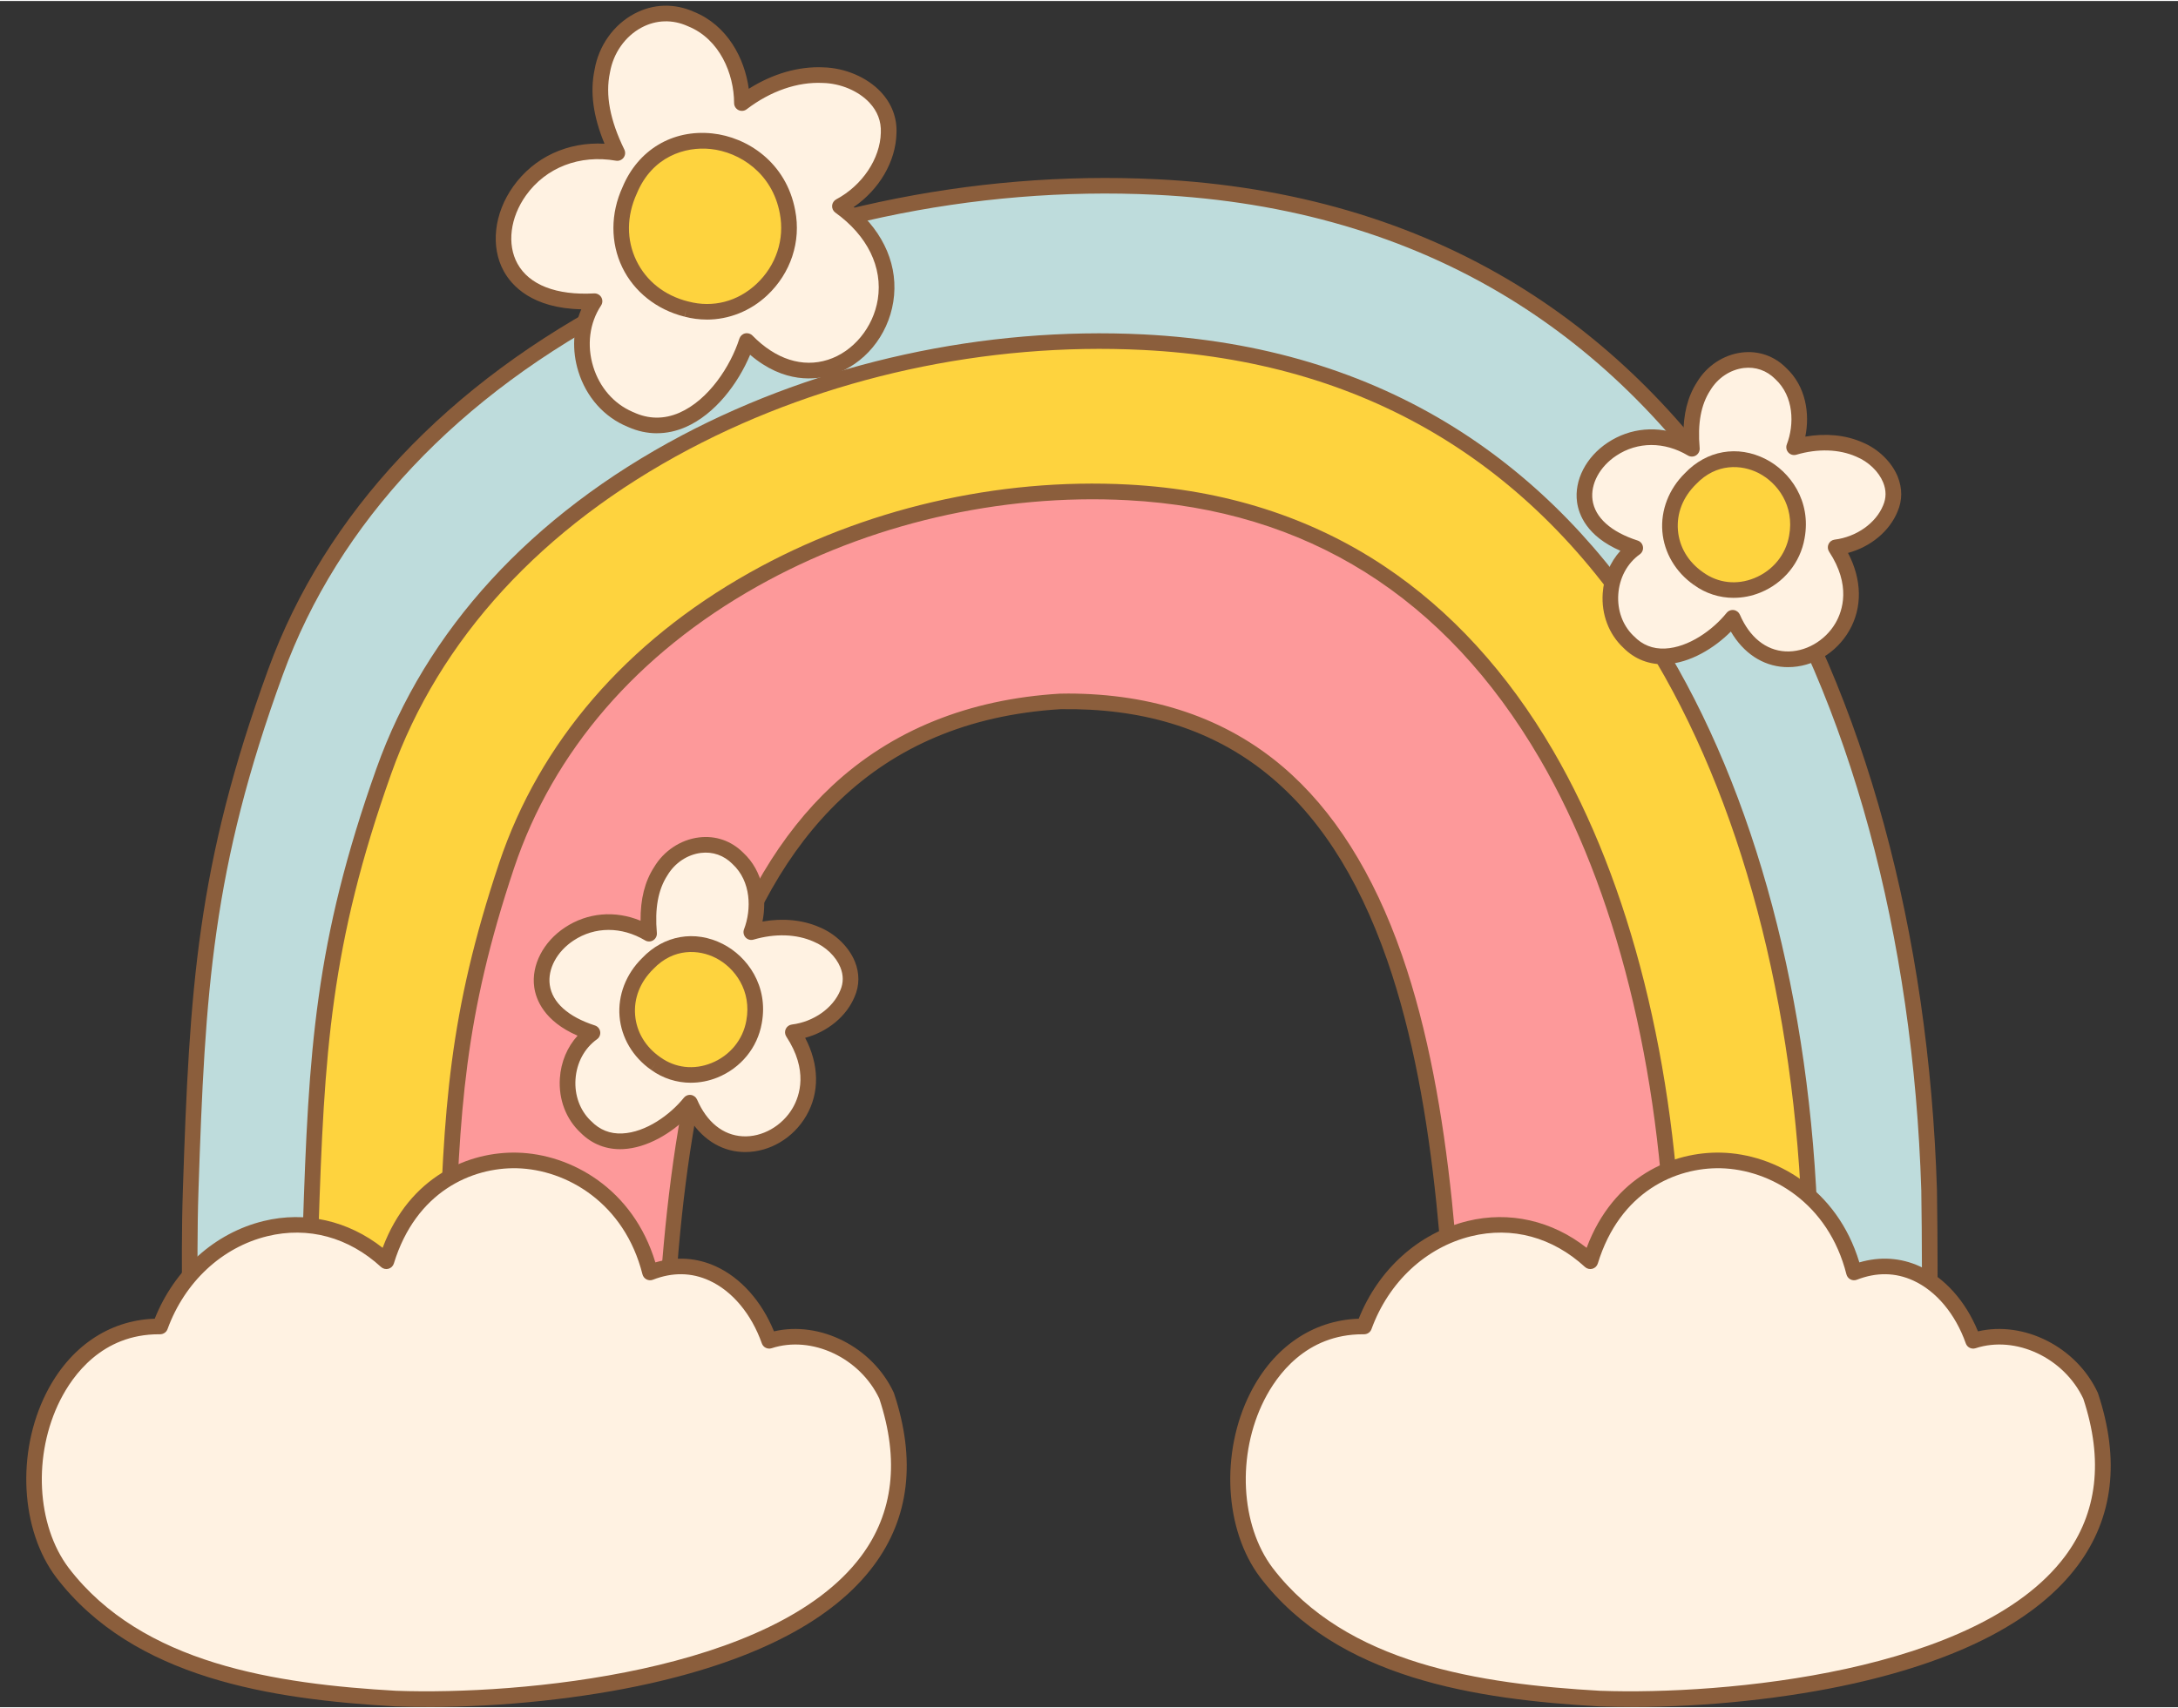
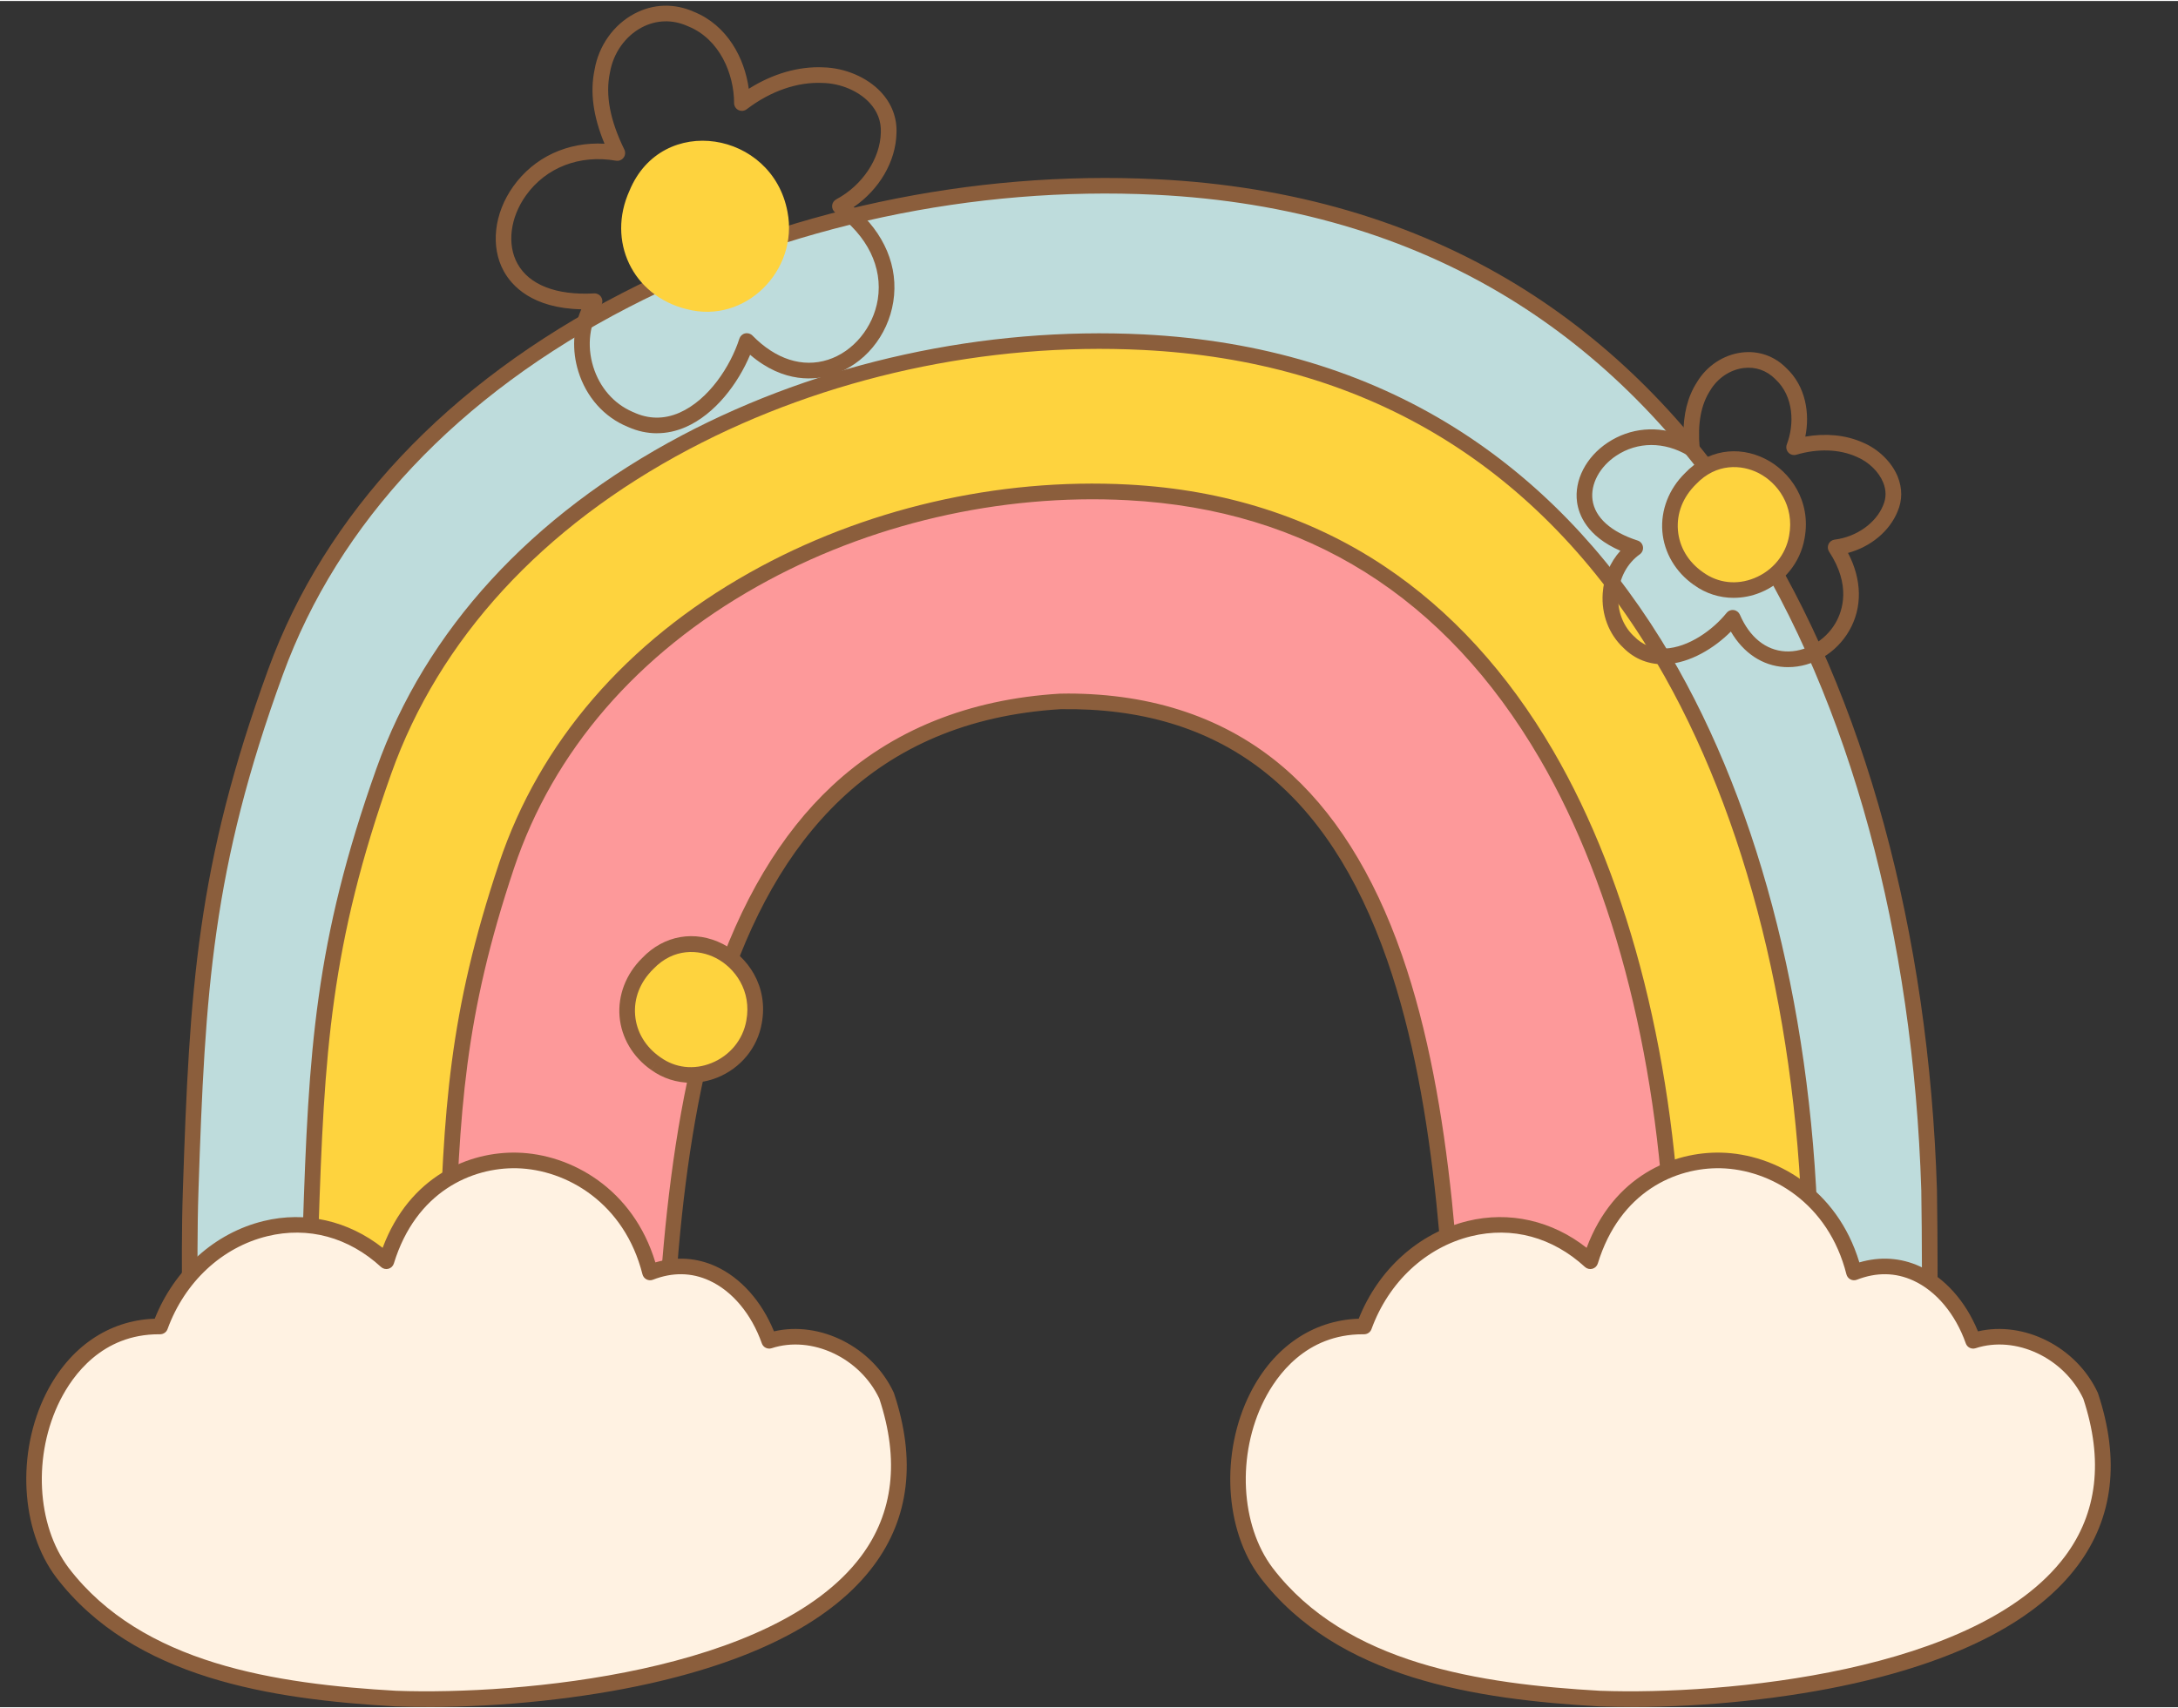
<svg xmlns="http://www.w3.org/2000/svg" data-name="Layer 2" height="546" preserveAspectRatio="xMidYMid meet" version="1.0" viewBox="-8.4 -1.5 696.3 545.6" width="696" zoomAndPan="magnify">
  <rect x="-8.4" y="-1.5" width="696.3" height="545.6" fill="#333333" stroke="none" />
  <g data-name="Layer 1">
    <g>
      <g>
        <g id="change1_1">
          <path d="M608.34,378.84c-4.51-145.77-67-312.04-247.17-320.86-115.25-5.64-243.32,50.46-281.5,155.16-23.1,63.35-25.07,103.98-27.11,165.7-.56,16.82-.21,33.66-.18,50.49,1.01,7.91-1.85,36.29,2.71,42.87l94.05,3.7c2.84-130.29,8.14-321.39,181.31-331.03,177.76-2.53,175.79,205.2,181.3,331.03l94.05-3.7c4.56-6.58,1.71-34.96,2.71-42.87.04-16.83.09-33.67-.18-50.49Z" fill="#bedcdc" />
        </g>
        <g id="change2_4">
          <path d="M511.75,478.41c-1.33,0-2.44-1.05-2.5-2.39-.3-6.78-.57-13.79-.85-21-2.46-62.82-5.53-141-28.85-202.6-27.15-71.7-75.93-106.05-149.01-105.03-171.93,9.61-176.13,201.56-178.89,328.58-.01.67-.3,1.31-.79,1.77-.49.46-1.15.7-1.81.68l-94.05-3.7c-.78-.03-1.51-.43-1.96-1.07-3.25-4.69-3.3-16.41-3.02-31.26.1-5.29.19-10.28-.12-12.73-.01-.1-.02-.21-.02-.31,0-4.27-.04-8.53-.07-12.8-.08-12.38-.17-25.18.25-37.78,2.13-64.41,4.44-103.9,27.26-166.48,18.22-49.97,57.31-91.57,113.05-120.32,51.2-26.41,111.9-39.37,170.92-36.48,43.28,2.12,82.03,13.46,115.18,33.72,29.98,18.32,55.64,44.06,76.27,76.51,34.92,54.93,55.55,130.59,58.1,213.05,0,.01,0,.02,0,.04.25,16.04.22,32.34.18,48.1v2.44c0,.1-.01.21-.03.31-.31,2.44-.22,7.44-.12,12.73.28,14.84.23,26.57-3.02,31.26-.45.65-1.17,1.04-1.96,1.07l-94.05,3.7s-.07,0-.1,0ZM333.59,142.36c38.63,0,71.19,10.15,96.85,30.18,22.81,17.81,40.9,44.09,53.78,78.1,23.61,62.36,26.7,140.99,29.17,204.17.25,6.32.49,12.5.75,18.49l90.14-3.54c2.01-4.9,1.76-18.24,1.59-27.3-.1-5.61-.2-10.46.14-13.29v-2.29c.04-15.74.08-32.01-.18-47.99-2.53-81.57-22.88-156.33-57.32-210.51-20.21-31.8-45.33-57.01-74.66-74.93-32.43-19.82-70.38-30.92-112.81-32.99-58.14-2.84-117.95,9.91-168.38,35.93-54.6,28.16-92.87,68.83-110.65,117.59-22.56,61.87-24.85,101.03-26.96,164.93-.41,12.5-.33,25.25-.24,37.58.03,4.23.06,8.45.07,12.68.33,2.83.24,7.69.14,13.29-.17,9.05-.42,22.39,1.59,27.3l90.09,3.54c1.33-60.98,3.43-143.43,26.87-209,12.78-35.76,31.04-63.98,54.27-83.86,26.83-22.97,61.31-35.77,102.47-38.06.03,0,.07,0,.1,0,1.06-.01,2.12-.02,3.17-.02Z" fill="#8b5e3c" />
        </g>
      </g>
      <g>
        <g id="change3_2">
          <path d="M570.26,391.28c-3.89-128.87-57.79-275.86-213.18-283.65-99.4-4.99-209.86,44.61-242.79,137.17-19.92,56-21.63,91.92-23.39,146.49-.48,14.87-.18,29.76-.15,44.64.87,6.99-1.6,32.08,2.34,37.9l81.12,3.27c2.45-115.18,7.02-284.12,156.37-292.64,153.32-2.23,151.62,181.4,156.37,292.64l81.12-3.27c3.93-5.82,1.47-30.91,2.34-37.9.03-14.88.08-29.76-.15-44.64Z" fill="#fed33e" />
        </g>
        <g id="change2_9">
          <path d="M486.96,479.58c-1.33,0-2.44-1.05-2.5-2.39-.26-5.99-.49-12.2-.74-18.57-2.12-55.52-4.77-124.61-24.87-179.03-23.36-63.24-65.3-93.55-128.17-92.65-147.97,8.48-151.58,178.01-153.96,290.19-.01.67-.3,1.31-.79,1.77s-1.14.71-1.81.68l-81.12-3.27c-.79-.03-1.53-.44-1.97-1.1-2.85-4.21-2.89-14.61-2.65-27.78.08-4.67.17-9.07-.1-11.22-.01-.1-.02-.2-.02-.3,0-3.78-.03-7.56-.06-11.33-.07-10.94-.15-22.25.21-33.39,1.84-56.96,3.84-91.89,23.53-147.24,15.74-44.24,49.51-81.08,97.66-106.54,44.22-23.38,96.65-34.84,147.62-32.29,37.39,1.88,70.88,11.92,99.52,29.87,25.9,16.22,48.07,39.01,65.88,67.74,30.14,48.6,47.95,115.53,50.15,188.47,0,.01,0,.02,0,.04.22,14.17.19,28.57.16,42.49v2.19c0,.1-.01.2-.02.3-.27,2.14-.19,6.55-.1,11.22.24,13.16.2,23.57-2.65,27.78-.44.66-1.18,1.07-1.97,1.1l-81.12,3.27s-.07,0-.1,0ZM333.3,181.92c33.4,0,61.57,9,83.77,26.76,19.72,15.78,35.35,39.05,46.48,69.17,20.38,55.17,23.04,124.7,25.18,180.57.21,5.49.42,10.85.63,16.05l77.17-3.11c1.64-4.4,1.42-15.96,1.28-23.85-.09-4.95-.17-9.25.12-11.77v-2.05c.03-13.9.06-28.26-.15-42.38-2.18-72.07-19.72-138.11-49.4-185.97-37.02-59.68-91.32-91.73-161.4-95.25-50.08-2.52-101.59,8.75-145.03,31.72-47.02,24.86-79.97,60.75-95.28,103.79-19.44,54.66-21.42,89.26-23.24,145.73-.36,11.04-.28,22.31-.21,33.2.02,3.74.05,7.47.06,11.21.29,2.52.21,6.81.12,11.77-.14,7.88-.35,19.45,1.28,23.85l77.11,3.1c1.15-53.89,2.99-126.64,23.18-184.54,11.04-31.66,26.82-56.64,46.89-74.25,23.2-20.36,53.02-31.71,88.61-33.74.04,0,.07,0,.11,0,.92-.01,1.84-.02,2.74-.02Z" fill="#8b5e3c" />
        </g>
      </g>
      <g>
        <g id="change4_1">
          <path d="M526.75,402.43c-3.18-112.12-47.3-240.01-174.48-246.79-81.35-4.34-171.77,38.81-198.72,119.34-16.31,48.72-17.7,79.98-19.14,127.45-.39,12.94-.15,25.89-.12,38.84.71,6.08-1.31,27.91,1.91,32.98l66.39,2.84c2-100.21,5.74-247.2,127.99-254.61,125.48-1.94,124.09,157.83,127.98,254.61l66.39-2.84c3.22-5.06,1.2-26.89,1.91-32.98.03-12.95.06-25.89-.12-38.84Z" fill="#fd999a" />
        </g>
        <g id="change2_5">
          <path d="M202.59,479.58s-.07,0-.11,0l-66.39-2.84c-.82-.03-1.56-.47-2-1.16-2.37-3.73-2.41-12.42-2.21-24.3.07-4.05.14-7.88-.08-9.73-.01-.09-.02-.19-.02-.29,0-3.29-.03-6.57-.05-9.86-.06-9.52-.12-19.36.17-29.06,1.5-49.58,3.14-79.98,19.27-128.17,12.91-38.57,40.61-70.69,80.1-92.88,36.28-20.39,79.29-30.39,121.12-28.16,30.7,1.64,58.2,10.41,81.72,26.07,21.25,14.15,39.44,34.02,54.04,59.06,24.69,42.32,39.28,100.59,41.08,164.09,0,.01,0,.02,0,.03.18,12.35.15,24.9.13,37.03v1.85c0,.1,0,.19-.02.29-.22,1.85-.15,5.68-.08,9.73.2,11.87.17,20.56-2.21,24.29-.44.69-1.19,1.12-2,1.16l-66.39,2.84c-.66.03-1.31-.21-1.8-.66-.49-.45-.78-1.08-.81-1.74-.21-5.21-.4-10.61-.6-16.16-1.74-48.29-3.9-108.39-20.34-155.7-19.06-54.84-53.25-81.12-104.44-80.35-120.68,7.37-123.63,154.68-125.58,252.16-.01.67-.3,1.31-.79,1.77-.46.44-1.08.68-1.71.68ZM332.8,219.96c27.47,0,50.64,7.87,68.9,23.4,16.19,13.77,29.02,34.07,38.14,60.32,16.69,48.03,18.87,108.54,20.62,157.17.17,4.65.33,9.21.5,13.63l62.36-2.67c1.24-3.98,1.06-14.12.96-20.43-.07-4.31-.14-8.05.1-10.25v-1.71c.03-12.11.05-24.63-.12-36.93-1.78-62.67-16.13-120.09-40.4-161.69-30.22-51.8-74.54-79.61-131.71-82.66-40.89-2.18-82.94,7.6-118.4,27.53-38.4,21.58-65.3,52.74-77.81,90.11-15.9,47.53-17.52,77.62-19.01,126.73-.29,9.6-.23,19.4-.17,28.87.02,3.25.04,6.5.05,9.75.24,2.21.17,5.94.1,10.25-.11,6.32-.28,16.46.96,20.44l62.31,2.67c.94-46.87,2.48-109.99,18.98-160.28,9.05-27.59,21.99-49.37,38.47-64.74,19.08-17.79,43.58-27.71,72.84-29.48.04,0,.08,0,.11,0,.75-.01,1.51-.02,2.26-.02Z" fill="#8b5e3c" />
        </g>
      </g>
      <g>
        <g id="change5_1">
          <path d="M275.03,444.49c27.88,83.64-99.11,98.92-156.73,96.87.01,0,.02,0,.03,0-37.66-2.14-82.25-8.25-106.77-40.28-20-26.48-5.98-79.13,31.24-78.74,11.13-30.59,47.26-43.85,72.31-20.85,14.08-45.87,73.03-41.12,84.31,3.59,17.7-6.89,32.38,5.7,38.1,21.85,14.73-4.8,31.13,3.88,37.52,17.56Z" fill="#fff2e2" />
        </g>
        <g id="change2_1">
          <path d="M128.47,544.04c-3.45,0-6.85-.06-10.18-.18-.03,0-.06,0-.08,0-.03,0-.06,0-.09,0-39.81-2.27-83.82-8.95-108.54-41.25-11.45-15.16-12.79-39.95-3.19-58.96,7.42-14.7,19.99-23.29,34.68-23.78,6.3-15.81,19.2-27.42,34.8-31.23,13.34-3.26,27.02-.13,38.06,8.57,8.59-22.95,27.62-30.84,43.06-30.44,17.09.43,37,11.47,44.13,35.1,6.62-1.95,13.25-1.52,19.34,1.27,7.97,3.65,14.65,11.16,18.58,20.78,14.68-3.44,31.44,4.93,38.26,19.52.04.09.08.18.11.27,7.1,21.31,4.91,39.87-6.53,55.16-12.87,17.2-36.88,29.85-71.39,37.62-21.52,4.84-47.38,7.56-71.01,7.56ZM118.44,538.86c39.2,1.39,120.61-5.82,148.43-43,10.37-13.87,12.34-30.84,5.84-50.44-6.19-13.07-21.59-20.29-34.42-16.11-1.29.42-2.68-.26-3.13-1.54-3.32-9.4-9.44-16.73-16.78-20.09-5.71-2.62-11.78-2.71-18.05-.27-.67.26-1.41.22-2.05-.11-.64-.33-1.1-.92-1.28-1.61-5.77-22.88-24.31-33.53-40.13-33.93-14.4-.34-32.3,7.45-39.36,30.47-.25.82-.91,1.45-1.74,1.68-.83.23-1.71,0-2.35-.57-10.39-9.54-23.3-13.04-36.36-9.85-14.5,3.54-26.42,14.65-31.9,29.71-.36,1-1.34,1.65-2.38,1.65-.13,0-.27,0-.4,0-18.17,0-27.54,13.16-31.52,21.05-8.78,17.4-7.64,39.98,2.71,53.68,23.49,30.69,66.19,37.08,104.88,39.29Z" fill="#8b5e3c" />
        </g>
      </g>
      <g>
        <g id="change5_5">
          <path d="M659.93,444.49c27.88,83.64-99.11,98.92-156.73,96.87.01,0,.02,0,.03,0-37.66-2.14-82.25-8.25-106.77-40.28-20-26.48-5.98-79.13,31.24-78.74,11.13-30.59,47.26-43.85,72.31-20.85,14.08-45.87,73.03-41.12,84.31,3.59,17.7-6.89,32.38,5.7,38.1,21.85,14.73-4.8,31.13,3.88,37.52,17.56Z" fill="#fff2e2" />
        </g>
        <g id="change2_8">
          <path d="M513.38,544.04c-3.45,0-6.85-.06-10.18-.18-.03,0-.06,0-.09,0-.03,0-.06,0-.08,0-39.81-2.27-83.82-8.95-108.54-41.25-11.45-15.16-12.79-39.95-3.19-58.96,7.42-14.7,19.99-23.29,34.68-23.78,6.3-15.81,19.2-27.42,34.8-31.23,13.34-3.26,27.02-.13,38.06,8.57,8.59-22.95,27.6-30.83,43.06-30.44,17.09.43,37,11.47,44.13,35.1,6.62-1.95,13.25-1.52,19.34,1.27,7.97,3.65,14.65,11.16,18.58,20.78,14.68-3.44,31.44,4.93,38.26,19.52.04.09.08.18.11.27,7.1,21.31,4.91,39.87-6.53,55.16-12.87,17.2-36.88,29.85-71.39,37.62-21.52,4.84-47.38,7.56-71.01,7.56ZM503.34,538.86c39.21,1.39,120.61-5.82,148.43-43,10.37-13.87,12.34-30.84,5.84-50.44-6.19-13.07-21.6-20.29-34.42-16.11-1.29.42-2.68-.26-3.13-1.54-3.32-9.4-9.44-16.73-16.78-20.09-5.71-2.62-11.78-2.71-18.05-.27-.67.26-1.42.22-2.05-.11-.64-.33-1.1-.92-1.28-1.61-5.77-22.88-24.31-33.53-40.13-33.93-14.39-.34-32.3,7.45-39.36,30.47-.25.82-.91,1.45-1.74,1.68-.83.23-1.71,0-2.35-.57-10.39-9.54-23.3-13.04-36.36-9.85-14.5,3.54-26.42,14.65-31.9,29.71-.36,1-1.32,1.65-2.38,1.65-.13,0-.27,0-.4,0-18.18,0-27.54,13.16-31.52,21.05-8.78,17.4-7.64,39.98,2.71,53.68,23.49,30.69,66.19,37.08,104.88,39.29Z" fill="#8b5e3c" />
        </g>
      </g>
      <g>
        <g>
          <g id="change5_4">
-             <path d="M586.04,141.93c7.18,2.94,13.3,10.99,9.9,18.84-2.86,6.98-10.17,11.55-17.49,12.45,18.55,28.23-20.42,51.38-32.91,22.51-7.52,9.36-23.36,18.01-33.38,7.61l.14.15c-8.67-8.11-7.54-23.21,2.09-30.08-34.36-11.06-7.43-46.94,18.1-31.72-.6-6.79-.09-14.06,3.71-19.92,5.21-8.76,17.14-11.76,24.7-4.14,6.37,5.92,7.26,15.74,4.27,23.57,6.77-1.98,14.33-2.16,20.87.73Z" fill="#fff2e2" />
-           </g>
+             </g>
          <g id="change2_6">
            <path d="M563.25,211.52c-.39,0-.78-.01-1.17-.03-7.03-.41-13.12-4.49-17.13-11.35-5.27,5.3-13.07,10.09-20.82,10.44-5.19.23-9.86-1.56-13.5-5.21-.01-.01-.03-.02-.04-.04-4.65-4.34-7.06-10.68-6.61-17.39.34-5.22,2.36-10,5.66-13.63-10.74-4.66-13.32-11.59-13.86-15.56-.96-6.98,2.88-14.45,9.8-19.03,7.25-4.8,16.04-5.53,24.2-2.17-.06-6.93,1.37-12.56,4.32-17.13,3.09-5.2,8.47-8.79,14.34-9.51,5.33-.66,10.37,1.09,14.2,4.93,6.3,5.88,7.6,14.61,6.11,21.97,6.54-1.15,12.9-.54,18.27,1.83,5.04,2.08,9.35,6.27,11.26,10.94,1.52,3.74,1.51,7.61-.04,11.19-2.59,6.33-8.61,11.27-15.84,13.23,4.48,8.55,4.66,17.47.37,24.89-4.13,7.16-11.69,11.63-19.51,11.63ZM545.54,193.24c.11,0,.22,0,.33.02.87.12,1.61.68,1.96,1.48,3.12,7.21,8.28,11.38,14.54,11.74,6.24.35,12.71-3.3,16.06-9.1,2.25-3.9,4.98-12.06-2.07-22.79-.47-.72-.54-1.64-.18-2.42.36-.78,1.1-1.33,1.96-1.43,6.93-.86,13.16-5.25,15.48-10.92,1.04-2.4,1.04-4.86.02-7.37-1.42-3.48-4.7-6.63-8.55-8.22-.02,0-.04-.02-.06-.03-5.47-2.41-12.27-2.63-19.15-.61-.91.27-1.9,0-2.54-.7s-.84-1.7-.5-2.59c2.45-6.42,2.28-15.35-3.64-20.85-.02-.02-.05-.05-.07-.07-2.72-2.74-6.3-3.98-10.07-3.52-4.35.54-8.35,3.22-10.71,7.18-2.98,4.6-4.06,10.6-3.37,18.42.08.94-.37,1.84-1.16,2.34-.79.5-1.8.51-2.61.03-7.52-4.48-16.07-4.46-22.87.05-5.32,3.52-8.31,9.09-7.61,14.18.77,5.62,5.89,10.22,14.42,12.97.9.29,1.56,1.06,1.7,2,.15.93-.25,1.87-1.02,2.42-4.02,2.87-6.52,7.54-6.87,12.82-.33,5.06,1.39,9.82,4.75,13.12.09.07.17.14.25.23,2.69,2.8,6.03,4.13,9.95,3.95,7.55-.34,15.32-5.97,19.68-11.4.48-.6,1.2-.94,1.95-.94Z" fill="#8b5e3c" />
          </g>
        </g>
        <g>
          <g id="change3_1">
            <path d="M534.58,183.21c-11.08-7.75-12.2-22.48-2.57-31.92,14.14-14.86,37.68-1.08,34.03,18.63-2.5,14.22-19.41,21.99-31.41,13.33l-.05-.03Z" fill="#fed33e" />
          </g>
          <g id="change2_7">
            <path d="M545.85,189.36c-4.51,0-8.94-1.39-12.68-4.1l1.41-2.06-1.43,2.05c-5.86-4.1-9.54-10.33-10.1-17.09-.56-6.81,2.07-13.61,7.22-18.67,6.95-7.31,16.86-9.06,25.81-4.5,7.79,3.97,14.66,13.36,12.43,25.37-1.37,7.79-6.67,14.27-14.16,17.32-2.76,1.12-5.64,1.67-8.49,1.67ZM536.01,181.15l.04.03c4.82,3.48,10.79,4.16,16.41,1.87,5.89-2.39,10.05-7.47,11.12-13.57,1.76-9.5-3.65-16.9-9.78-20.03-5.4-2.75-13.48-3.27-19.97,3.55-4.21,4.13-6.25,9.34-5.8,14.75.44,5.35,3.28,10.11,7.98,13.4Z" fill="#8b5e3c" />
          </g>
        </g>
      </g>
      <g>
        <g>
          <g id="change5_2">
-             <path d="M252.66,296.99c7.18,2.94,13.3,10.99,9.9,18.84-2.86,6.98-10.17,11.55-17.49,12.45,18.55,28.23-20.42,51.38-32.91,22.51-7.52,9.36-23.36,18.01-33.38,7.61l.14.15c-8.67-8.11-7.54-23.21,2.09-30.08-34.36-11.06-7.43-46.94,18.1-31.72-.6-6.79-.09-14.06,3.71-19.92,5.21-8.76,17.14-11.76,24.7-4.14,6.37,5.92,7.26,15.74,4.27,23.57,6.77-1.98,14.33-2.16,20.87.73Z" fill="#fff2e2" />
-           </g>
+             </g>
          <g id="change2_2">
-             <path d="M229.87,366.58c-.39,0-.78-.01-1.17-.03-7.03-.4-13.12-4.49-17.13-11.35-5.27,5.3-13.07,10.09-20.82,10.44-5.21.24-9.86-1.56-13.51-5.21-.01-.01-.03-.02-.04-.04-4.65-4.34-7.06-10.68-6.61-17.39.34-5.22,2.36-10,5.66-13.63-10.74-4.66-13.32-11.59-13.86-15.56-.96-6.98,2.88-14.45,9.8-19.03,7.25-4.8,16.04-5.53,24.2-2.17-.06-6.93,1.36-12.56,4.32-17.13,3.09-5.2,8.47-8.78,14.34-9.51,5.33-.66,10.37,1.09,14.2,4.93,6.3,5.88,7.6,14.61,6.11,21.97,6.54-1.16,12.9-.54,18.27,1.83,5.04,2.08,9.35,6.27,11.26,10.94,1.52,3.74,1.51,7.61-.04,11.19-2.59,6.33-8.61,11.27-15.84,13.23,4.48,8.55,4.66,17.47.37,24.89-4.13,7.16-11.69,11.63-19.51,11.63ZM212.16,348.3c.11,0,.22,0,.33.02.87.12,1.61.68,1.96,1.48,3.12,7.21,8.28,11.38,14.54,11.74,6.26.37,12.71-3.3,16.06-9.1,2.25-3.9,4.98-12.06-2.07-22.79-.47-.72-.54-1.64-.18-2.42.36-.78,1.1-1.33,1.96-1.43,6.93-.86,13.16-5.25,15.48-10.92,1.04-2.4,1.04-4.86.02-7.37-1.42-3.48-4.7-6.63-8.55-8.22-.02,0-.04-.02-.06-.03-5.47-2.41-12.27-2.63-19.15-.61-.91.27-1.9,0-2.54-.7s-.84-1.7-.5-2.59c2.45-6.42,2.28-15.35-3.64-20.85-.02-.02-.05-.05-.07-.07-2.72-2.74-6.29-3.99-10.07-3.52-4.35.54-8.35,3.22-10.71,7.18-2.98,4.6-4.06,10.6-3.37,18.42.08.94-.37,1.84-1.16,2.34-.8.5-1.8.51-2.61.03-7.52-4.48-16.07-4.46-22.87.05-5.32,3.52-8.31,9.09-7.6,14.18.77,5.62,5.89,10.22,14.42,12.97.9.29,1.56,1.06,1.7,2,.15.93-.25,1.87-1.02,2.42-4.02,2.87-6.52,7.54-6.87,12.82-.33,5.06,1.39,9.82,4.75,13.12.09.07.17.15.25.23,2.7,2.8,6.05,4.14,9.95,3.95,7.55-.34,15.32-5.97,19.68-11.4.48-.6,1.2-.94,1.95-.94Z" fill="#8b5e3c" />
-           </g>
+             </g>
        </g>
        <g>
          <g id="change3_3">
            <path d="M201.2,338.27c-11.08-7.75-12.2-22.48-2.57-31.92,14.14-14.86,37.68-1.08,34.03,18.63-2.5,14.22-19.41,21.99-31.41,13.33l-.05-.03Z" fill="#fed33e" />
          </g>
          <g id="change2_10">
            <path d="M212.47,344.42c-4.51,0-8.94-1.39-12.68-4.1l1.41-2.06-1.43,2.05c-5.86-4.1-9.54-10.33-10.1-17.09-.56-6.81,2.07-13.61,7.22-18.67,6.95-7.31,16.86-9.06,25.81-4.5,7.79,3.97,14.66,13.36,12.43,25.37-1.37,7.79-6.67,14.27-14.16,17.32-2.76,1.12-5.64,1.67-8.49,1.67ZM202.63,336.21l.04.03c4.82,3.48,10.79,4.15,16.41,1.87,5.89-2.39,10.05-7.47,11.12-13.57,1.76-9.5-3.65-16.9-9.78-20.03-5.4-2.75-13.48-3.27-19.97,3.55-4.21,4.13-6.25,9.34-5.8,14.75.44,5.35,3.28,10.11,7.98,13.4Z" fill="#8b5e3c" />
          </g>
        </g>
      </g>
      <g>
        <g>
          <g id="change5_3">
-             <path d="M254.7,22.22c10.18.23,21.47,7.21,21,18.44-.23,9.9-7.03,18.94-15.58,23.49,36.02,25.87-.86,72.59-29.75,43.08-4.81,15.01-20.16,33.07-37.33,25.03l.24.12c-14.45-5.86-20.16-24.91-11.59-37.85-47.32,2.6-31.18-54.04,7.27-47.4-3.93-8.04-6.72-17.19-4.82-26.16,2.27-13.19,15.47-22.48,28.33-16.7,10.59,4.26,16.31,15.88,16.33,26.89,7.37-5.62,16.54-9.39,25.92-8.93Z" fill="#fff2e2" />
-           </g>
+             </g>
          <g id="change2_3">
            <path d="M201.61,136.73c-3.11,0-6.21-.67-9.21-2.01-.02,0-.04-.02-.07-.03-7.52-3.05-13.29-9.5-15.83-17.71-2.1-6.77-1.73-13.8.94-19.89-15.79-.33-22.27-7.61-24.78-12.18-4.32-7.84-3.14-18.48,3.01-27.1,6.7-9.4,17.39-14.32,29.19-13.67-3.65-8.77-4.68-16.56-3.17-23.7,1.31-7.62,6.06-14.34,12.71-17.87,6.01-3.2,12.77-3.41,19.05-.61,10.63,4.3,16.2,14.79,17.53,24.62,7.62-4.82,15.94-7.23,23.82-6.86,6.96.17,14.01,3.18,18.4,7.87,3.48,3.71,5.21,8.27,5,13.17-.21,9.05-5.47,18-13.68,23.64,9.83,8.28,14.42,19.15,12.66,30.28-1.74,10.97-9.34,20.12-19.36,23.32-5.34,1.71-15.53,2.94-26.41-6.37-3.79,9.09-11.15,18.99-20.61,23.12-3.02,1.32-6.1,1.97-9.18,1.97ZM193.74,129.86c.12.04.24.08.35.13,4.83,2.26,9.78,2.32,14.7.18,9.32-4.07,16.35-14.83,19.19-23.7.27-.83.95-1.47,1.81-1.67.85-.2,1.75.06,2.36.68,7.44,7.6,16.01,10.35,24.14,7.75,8.12-2.59,14.52-10.36,15.94-19.34,1.62-10.25-3.32-20.35-13.57-27.72-.7-.5-1.09-1.33-1.04-2.2.06-.86.56-1.63,1.32-2.04,8.34-4.44,14.07-13.02,14.26-21.34.15-3.63-1.08-6.84-3.65-9.59-3.52-3.75-9.23-6.16-14.9-6.29-.02,0-.04,0-.07,0-8.02-.39-16.64,2.59-24.28,8.42-.75.58-1.77.67-2.62.25-.85-.42-1.39-1.29-1.39-2.24-.01-9.28-4.58-20.48-14.76-24.57-.03-.01-.06-.03-.09-.04-4.85-2.18-10.06-2.02-14.69.44-5.29,2.81-9.08,8.2-10.15,14.4-1.52,7.19,0,15.22,4.6,24.64.41.84.32,1.85-.25,2.6s-1.5,1.12-2.43.96c-11.62-2.01-22.38,2.15-28.79,11.13-5.04,7.07-6.1,15.62-2.7,21.79,3.74,6.8,12.45,10.18,24.5,9.52.94-.05,1.84.43,2.31,1.25.47.82.44,1.83-.08,2.62-3.71,5.6-4.61,12.75-2.49,19.6,2.04,6.59,6.57,11.8,12.47,14.36Z" fill="#8b5e3c" />
          </g>
        </g>
        <g>
          <g id="change3_4">
            <path d="M211.04,97.02c-17.22-4.28-25.53-21.81-18.16-37.93,10.34-24.87,45.67-19.04,50.48,6.83,3.63,18.6-13.45,36.09-32.24,31.11l-.08-.02Z" fill="#fed33e" />
          </g>
          <g id="change2_11">
-             <path d="M217.55,100.37c-2.36,0-4.73-.3-7.07-.92l.56-2.44-.6,2.43c-8.88-2.21-16.14-7.96-19.91-15.78-3.79-7.87-3.77-17.21.08-25.61,4.96-11.93,15.98-18.55,28.72-17.2,11.13,1.17,23.63,9.24,26.49,24.62,1.94,9.94-1.42,20.1-8.98,27.18-5.38,5.04-12.26,7.73-19.28,7.73ZM211.64,94.59l.07.02c7.79,2.06,15.69.02,21.71-5.61,6.3-5.89,9.09-14.33,7.48-22.59-2.39-12.86-12.82-19.6-22.1-20.58-8.2-.87-18.71,2.42-23.61,14.23-3.3,7.23-3.35,14.82-.15,21.44,3.17,6.57,9.06,11.22,16.6,13.1Z" fill="#8b5e3c" />
-           </g>
+             </g>
        </g>
      </g>
    </g>
  </g>
</svg>